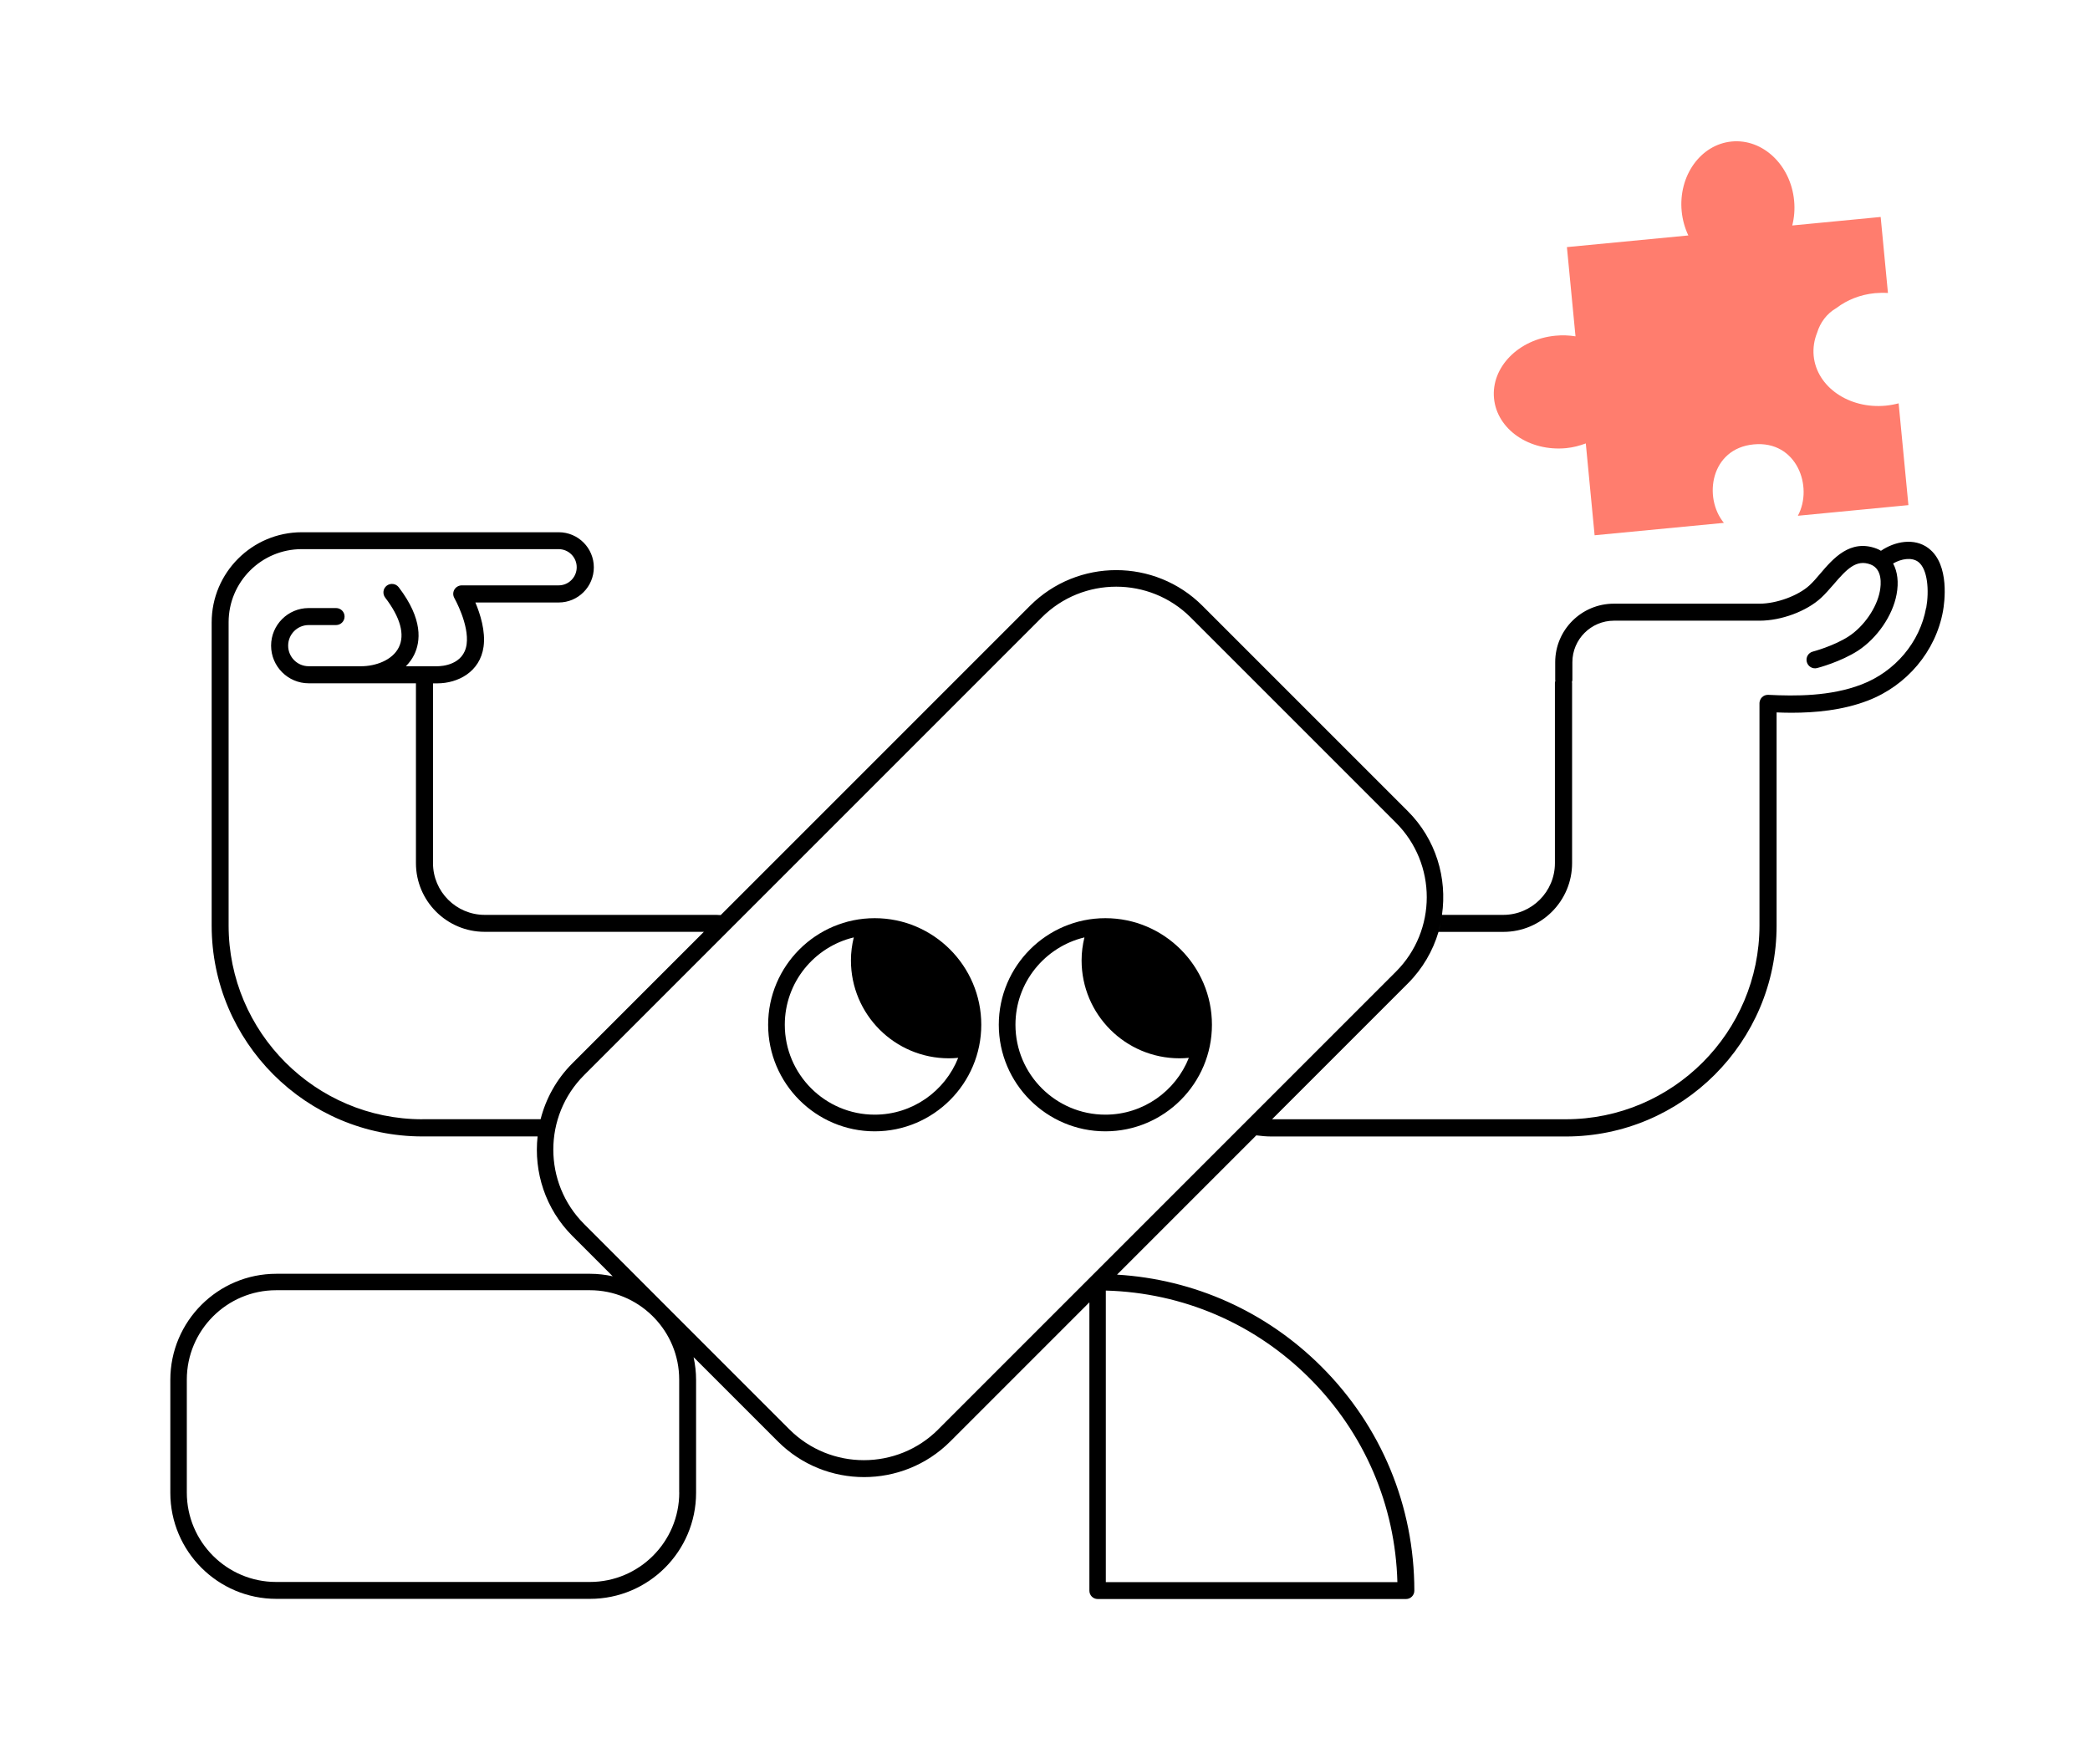
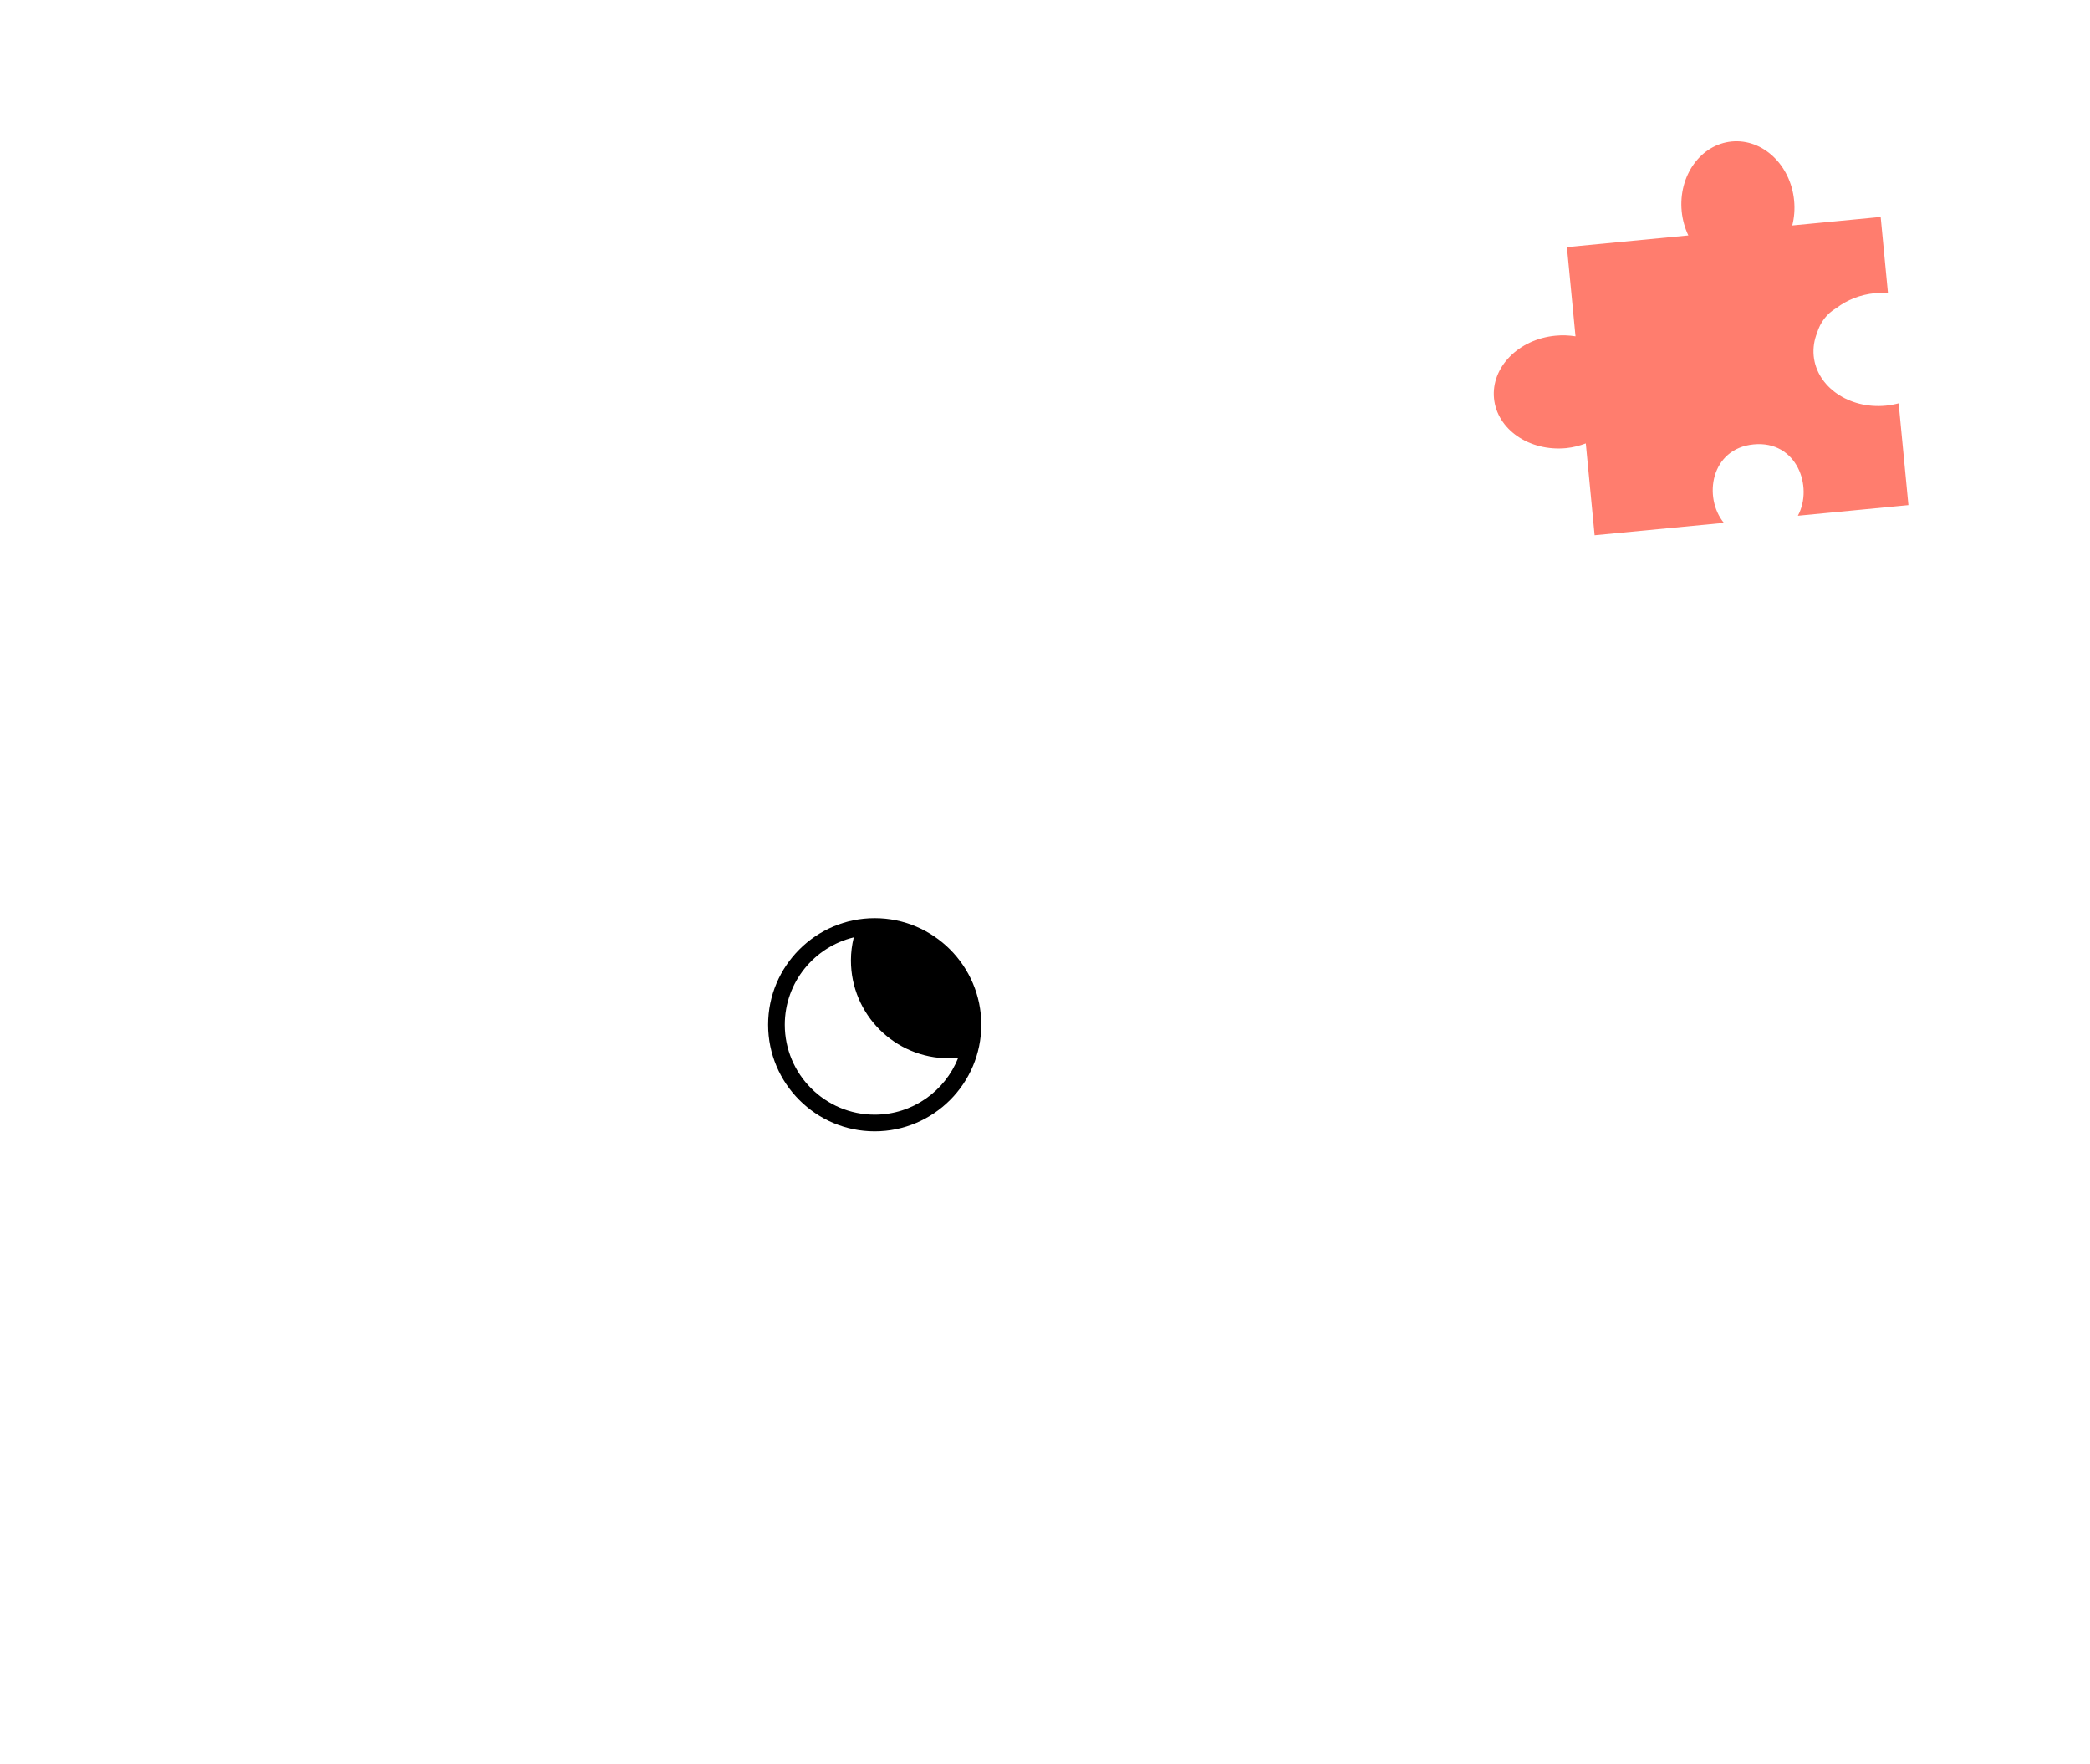
<svg xmlns="http://www.w3.org/2000/svg" id="Lager_1" data-name="Lager 1" viewBox="0 0 367.51 310.23">
  <defs>
    <style>
      .cls-1 {
        fill: #ff7d6e;
      }

      .cls-1, .cls-2 {
        stroke-width: 0px;
      }

      .cls-2 {
        fill: #000;
      }
    </style>
  </defs>
  <path class="cls-1" d="M315.15,39.66c.35-1.38.48-2.86.33-4.4-.6-6.25-5.51-10.9-10.97-10.38-5.46.52-9.4,6.02-8.8,12.27.15,1.53.56,2.96,1.17,4.25l-21.35,2.05,1.51,15.69c-1.13-.18-2.32-.23-3.54-.11-6.48.62-11.31,5.55-10.79,11.01.52,5.46,6.2,9.38,12.69,8.76,1.23-.12,2.37-.43,3.45-.83l1.55,16.15,22.73-2.18c-3.68-4.5-2.31-13.08,5.24-13.8,7.57-.73,10.53,7.44,7.77,12.55l19.44-1.87-1.72-17.9c-.72.19-1.47.33-2.25.41-6.48.62-12.16-3.3-12.69-8.76-.13-1.41.09-2.77.6-4.05.55-1.79,1.68-3.37,3.42-4.37,1.83-1.4,4.16-2.35,6.76-2.6.78-.07,1.54-.08,2.28-.03l-1.28-13.37-15.58,1.5Z" />
  <g>
    <path class="cls-2" d="M153.81,161.45c-10.33,0-18.74,8.41-18.74,18.74s8.41,18.74,18.74,18.74,18.74-8.41,18.74-18.74-8.41-18.74-18.74-18.74ZM153.81,196c-8.72,0-15.81-7.09-15.81-15.81,0-7.45,5.18-13.69,12.13-15.36-.32,1.3-.5,2.65-.5,4.04,0,9.51,7.71,17.22,17.22,17.22.55,0,1.1-.03,1.64-.08-2.32,5.84-8.02,9.99-14.68,9.99Z" />
-     <path class="cls-2" d="M194.37,161.45c-10.33,0-18.74,8.41-18.74,18.74s8.41,18.74,18.74,18.74,18.74-8.41,18.74-18.74-8.41-18.74-18.74-18.74ZM194.37,196c-8.72,0-15.81-7.09-15.81-15.81,0-7.45,5.18-13.69,12.13-15.36-.32,1.3-.5,2.65-.5,4.04,0,9.51,7.71,17.22,17.22,17.22.55,0,1.1-.03,1.64-.08-2.32,5.84-8.02,9.99-14.68,9.99Z" />
  </g>
-   <path class="cls-2" d="M339.1,96.39c-2.48-1.87-5.91-1.2-8.35.46-.27-.16-.53-.3-.82-.4-4.61-1.71-7.63,1.81-9.83,4.39-.64.76-1.28,1.5-1.92,2.09-2,1.83-5.79,3.22-8.78,3.22h-25.62c-5.69,0-10.31,4.62-10.31,10.29v3.13s.02.09.03.13c-.03.12-.08.23-.08.37v31.71c0,5.02-4.08,9.09-9.08,9.09h-10.78s0,0,0,0c.94-6.47-1.05-13.29-6.02-18.25l-36.1-36.1c-8.36-8.36-21.96-8.36-30.32,0l-54.39,54.39c-.26,0-.51-.04-.77-.04h-40.73c-5.01,0-9.09-4.08-9.09-9.09v-31.62h.76c3.6,0,7.51-1.99,8.13-6.44.38-2.73-.59-5.77-1.44-7.78h14.66c3.41,0,6.17-2.78,6.17-6.18s-2.76-6.17-6.17-6.17h-45.18c-8.74,0-15.85,7.11-15.85,15.85v53.32c0,20.44,16.62,37.07,37.07,37.07h20.24c-.68,6.24,1.35,12.73,6.13,17.51l7.08,7.08c-1.29-.28-2.62-.44-3.99-.44h-55.16c-10.28,0-18.64,8.36-18.64,18.65v19.86c0,10.28,8.36,18.65,18.64,18.65h55.16c10.28,0,18.65-8.36,18.65-18.65v-19.86c0-1.37-.16-2.7-.44-3.99l14.82,14.82c4.18,4.18,9.67,6.27,15.16,6.27s10.98-2.09,15.16-6.27l24.46-24.46v50.71c0,.81.66,1.46,1.46,1.46h54.22c.81,0,1.46-.66,1.46-1.46,0-14.87-5.79-28.86-16.31-39.38-9.71-9.71-22.38-15.38-35.97-16.2l24.49-24.49c.89.12,1.8.2,2.72.2h51.7c20.43,0,37.07-16.62,37.07-37.07v-37.5c.83.03,1.69.06,2.58.06,4.23,0,8.99-.43,13.42-2.12,6.91-2.64,11.98-8.68,13.26-15.76.24-1.34,1.25-8.16-2.53-11.03ZM253.32,162.29c-.1.52-.23,1.03-.38,1.54.15-.51.27-1.03.38-1.54ZM74.27,196.81c-18.79,0-34.07-15.29-34.07-34.08v-53.32c0-7.08,5.76-12.85,12.85-12.85h45.18c1.75,0,3.18,1.42,3.18,3.18s-1.42,3.19-3.18,3.19h-17.03c-.53,0-1.03.29-1.3.74-.27.47-.27,1.03,0,1.5.02.04,2.63,4.66,2.15,8.13-.51,3.66-4.4,3.85-5.16,3.85h-5.52c.6-.6,1.09-1.27,1.45-2,1.14-2.32,1.6-6.26-2.71-11.89-.5-.65-1.43-.78-2.1-.28-.66.5-.78,1.44-.28,2.1,2.68,3.49,3.5,6.52,2.4,8.74-1.13,2.3-4.13,3.33-6.61,3.33h-9.24c-1.99,0-3.61-1.62-3.61-3.62s1.62-3.62,3.61-3.62h4.81c.83,0,1.5-.67,1.5-1.5s-.67-1.49-1.5-1.49h-4.81c-3.64,0-6.61,2.96-6.61,6.61s2.97,6.62,6.61,6.62h18.86v31.62c0,6.66,5.42,12.08,12.08,12.08h38.55l1.8-1.8-24.93,24.93c-2.81,2.81-4.66,6.22-5.58,9.82h-20.8ZM119.44,262.45c0,8.67-7.05,15.72-15.72,15.72h-55.16c-8.67,0-15.71-7.05-15.71-15.72v-19.86c0-8.67,7.05-15.72,15.71-15.72h55.16c4.24,0,8.08,1.69,10.91,4.43l.37.37c2.74,2.83,4.43,6.67,4.43,10.91v19.86ZM230.29,242.36c9.62,9.62,15.07,22.3,15.43,35.84h-51.27v-51.27c13.54.37,26.22,5.81,35.84,15.43ZM164.99,251.34c-7.21,7.22-18.96,7.22-26.18,0l-21.77-21.77c-.1-.11-.21-.21-.31-.31l-14.02-14.03c-7.22-7.22-7.22-18.96,0-26.18l80.48-80.48c3.61-3.61,8.35-5.41,13.09-5.41s9.48,1.8,13.09,5.41l36.1,36.1c7.22,7.22,7.22,18.96,0,26.18l-80.48,80.48ZM338.69,106.88c-1.09,6.05-5.45,11.23-11.39,13.49-5.42,2.08-11.58,2.05-16.34,1.81h-.1c-.39,0-.76.16-1.02.42l-.03.03c-.12.12-.22.27-.29.43-.01.02-.01.04-.02.06-.06.16-.1.31-.11.47v39.14c0,18.79-15.28,34.08-34.07,34.08h-51.64l23.87-23.87c2.62-2.62,4.42-5.76,5.4-9.08h11.41c6.66,0,12.08-5.42,12.08-12.08v-31.71s-.02-.09-.03-.13c.03-.12.08-.24.08-.37v-3.13c0-4.02,3.28-7.3,7.31-7.3h25.62c3.79,0,8.23-1.64,10.8-4.01.73-.67,1.44-1.5,2.18-2.34,2.4-2.81,4.03-4.46,6.51-3.54,2.13.8,1.87,3.54,1.65,4.69-.54,2.93-2.8,6.2-5.47,7.95-2.63,1.71-6.26,2.67-6.3,2.68-.81.2-1.29,1.02-1.08,1.82.2.8,1.02,1.29,1.82,1.08.17-.04,4.14-1.09,7.19-3.06,3.36-2.2,6.1-6.17,6.78-9.9.4-2.12.16-3.99-.61-5.43,1.45-.83,3.26-1.14,4.42-.28,1.65,1.25,1.95,5.02,1.4,8.11Z" />
</svg>